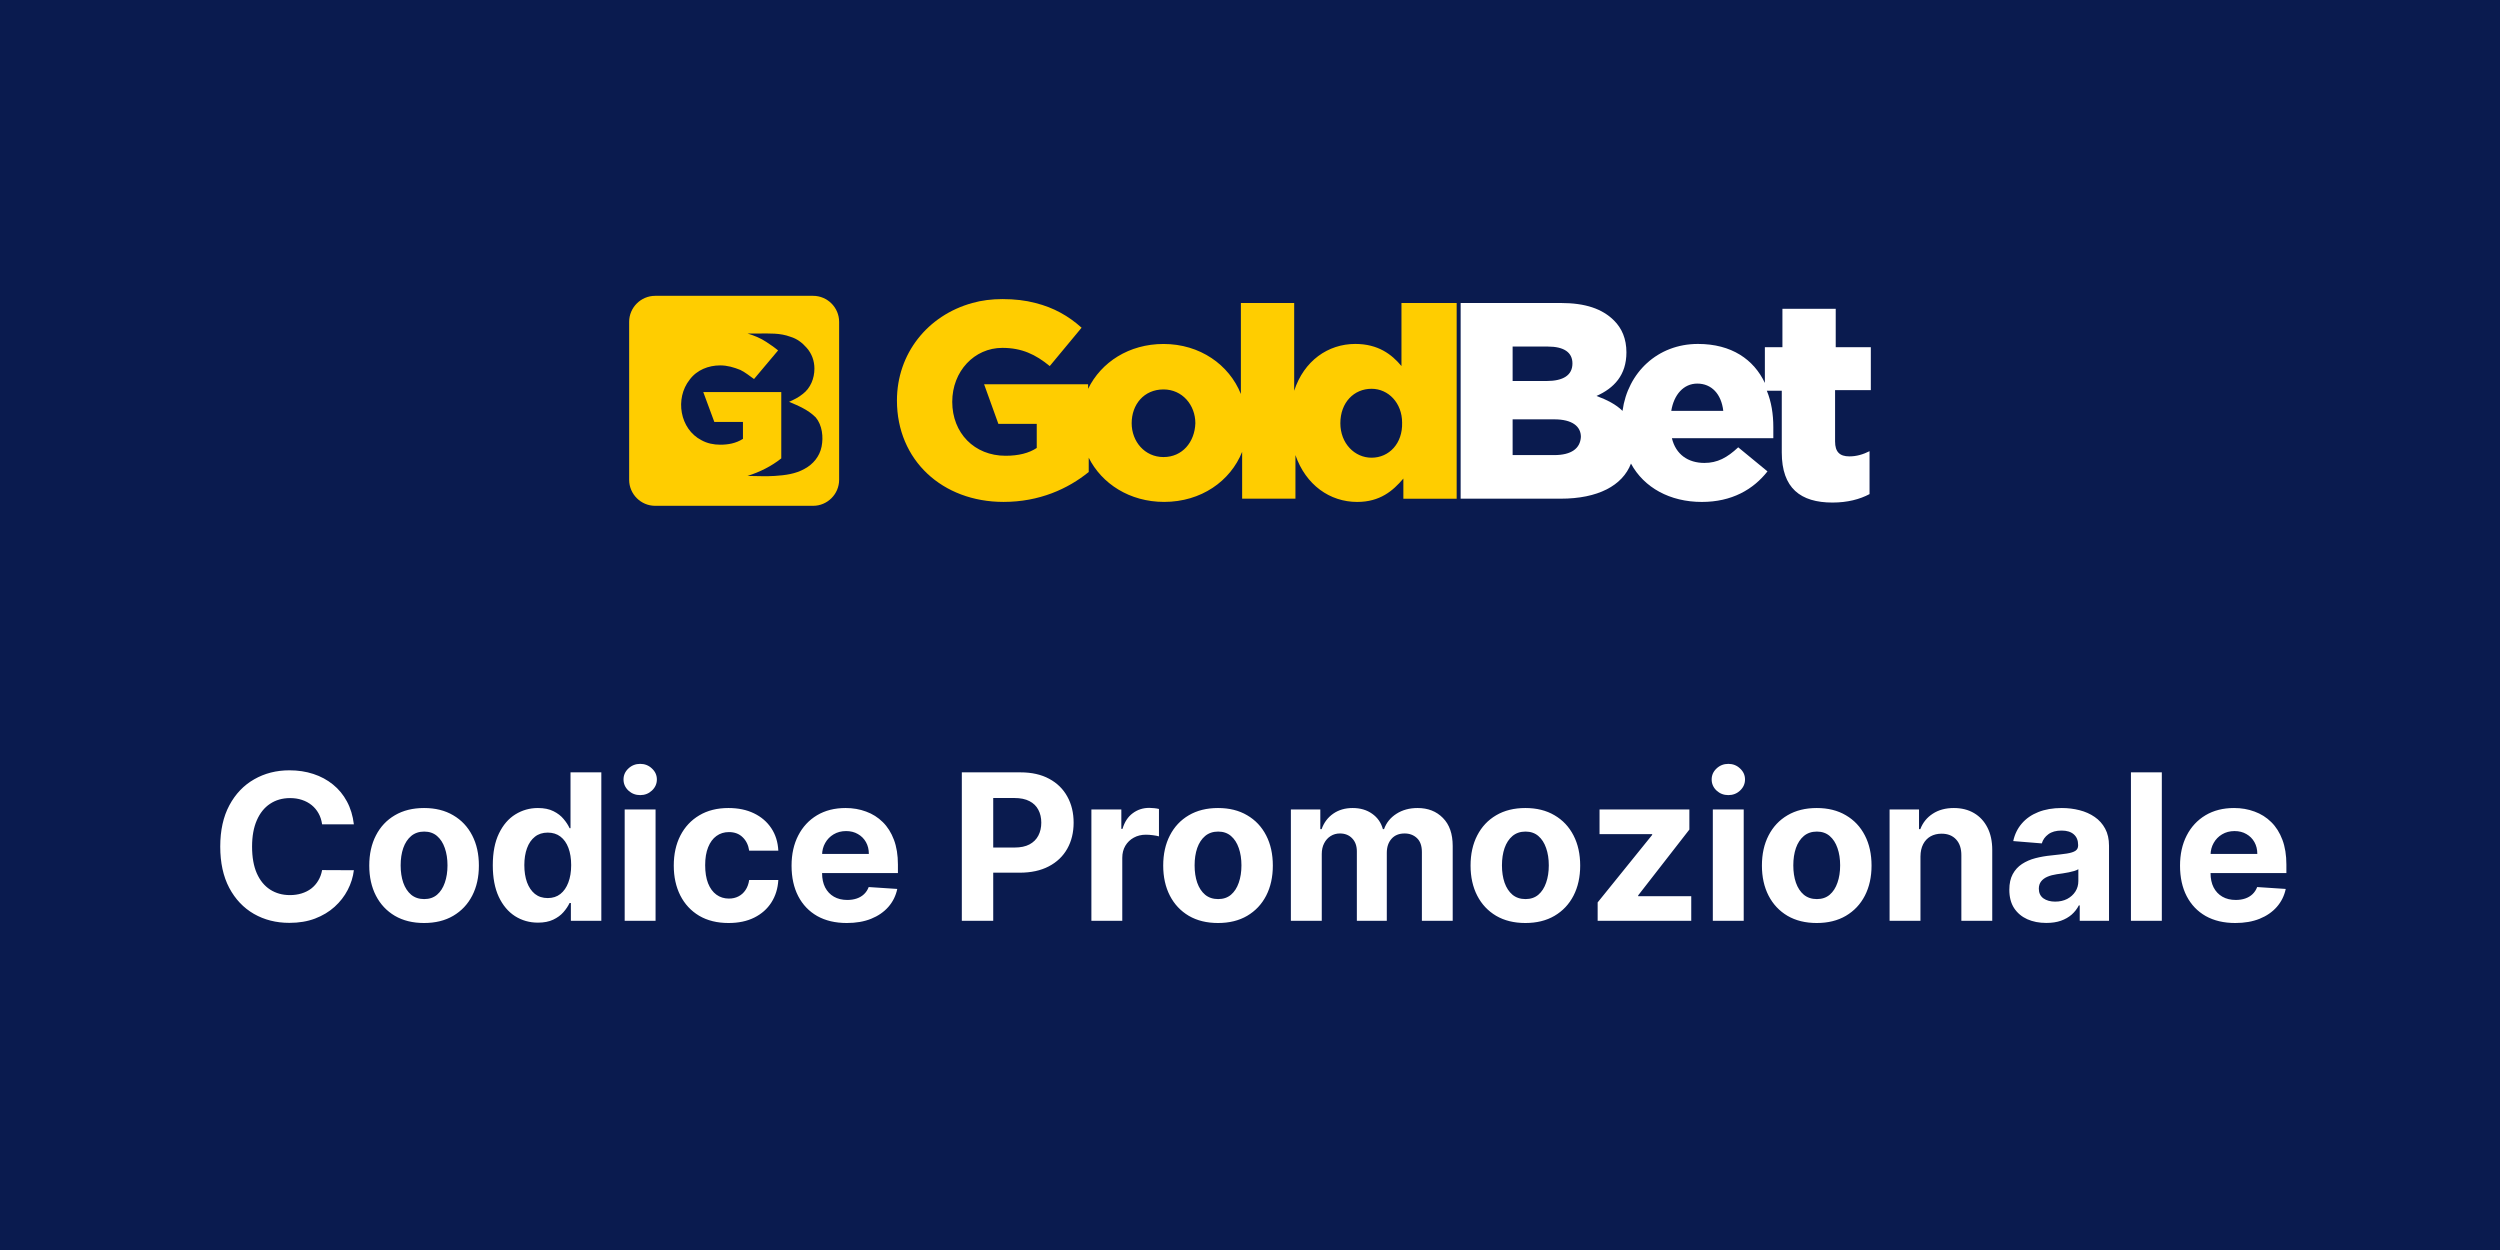
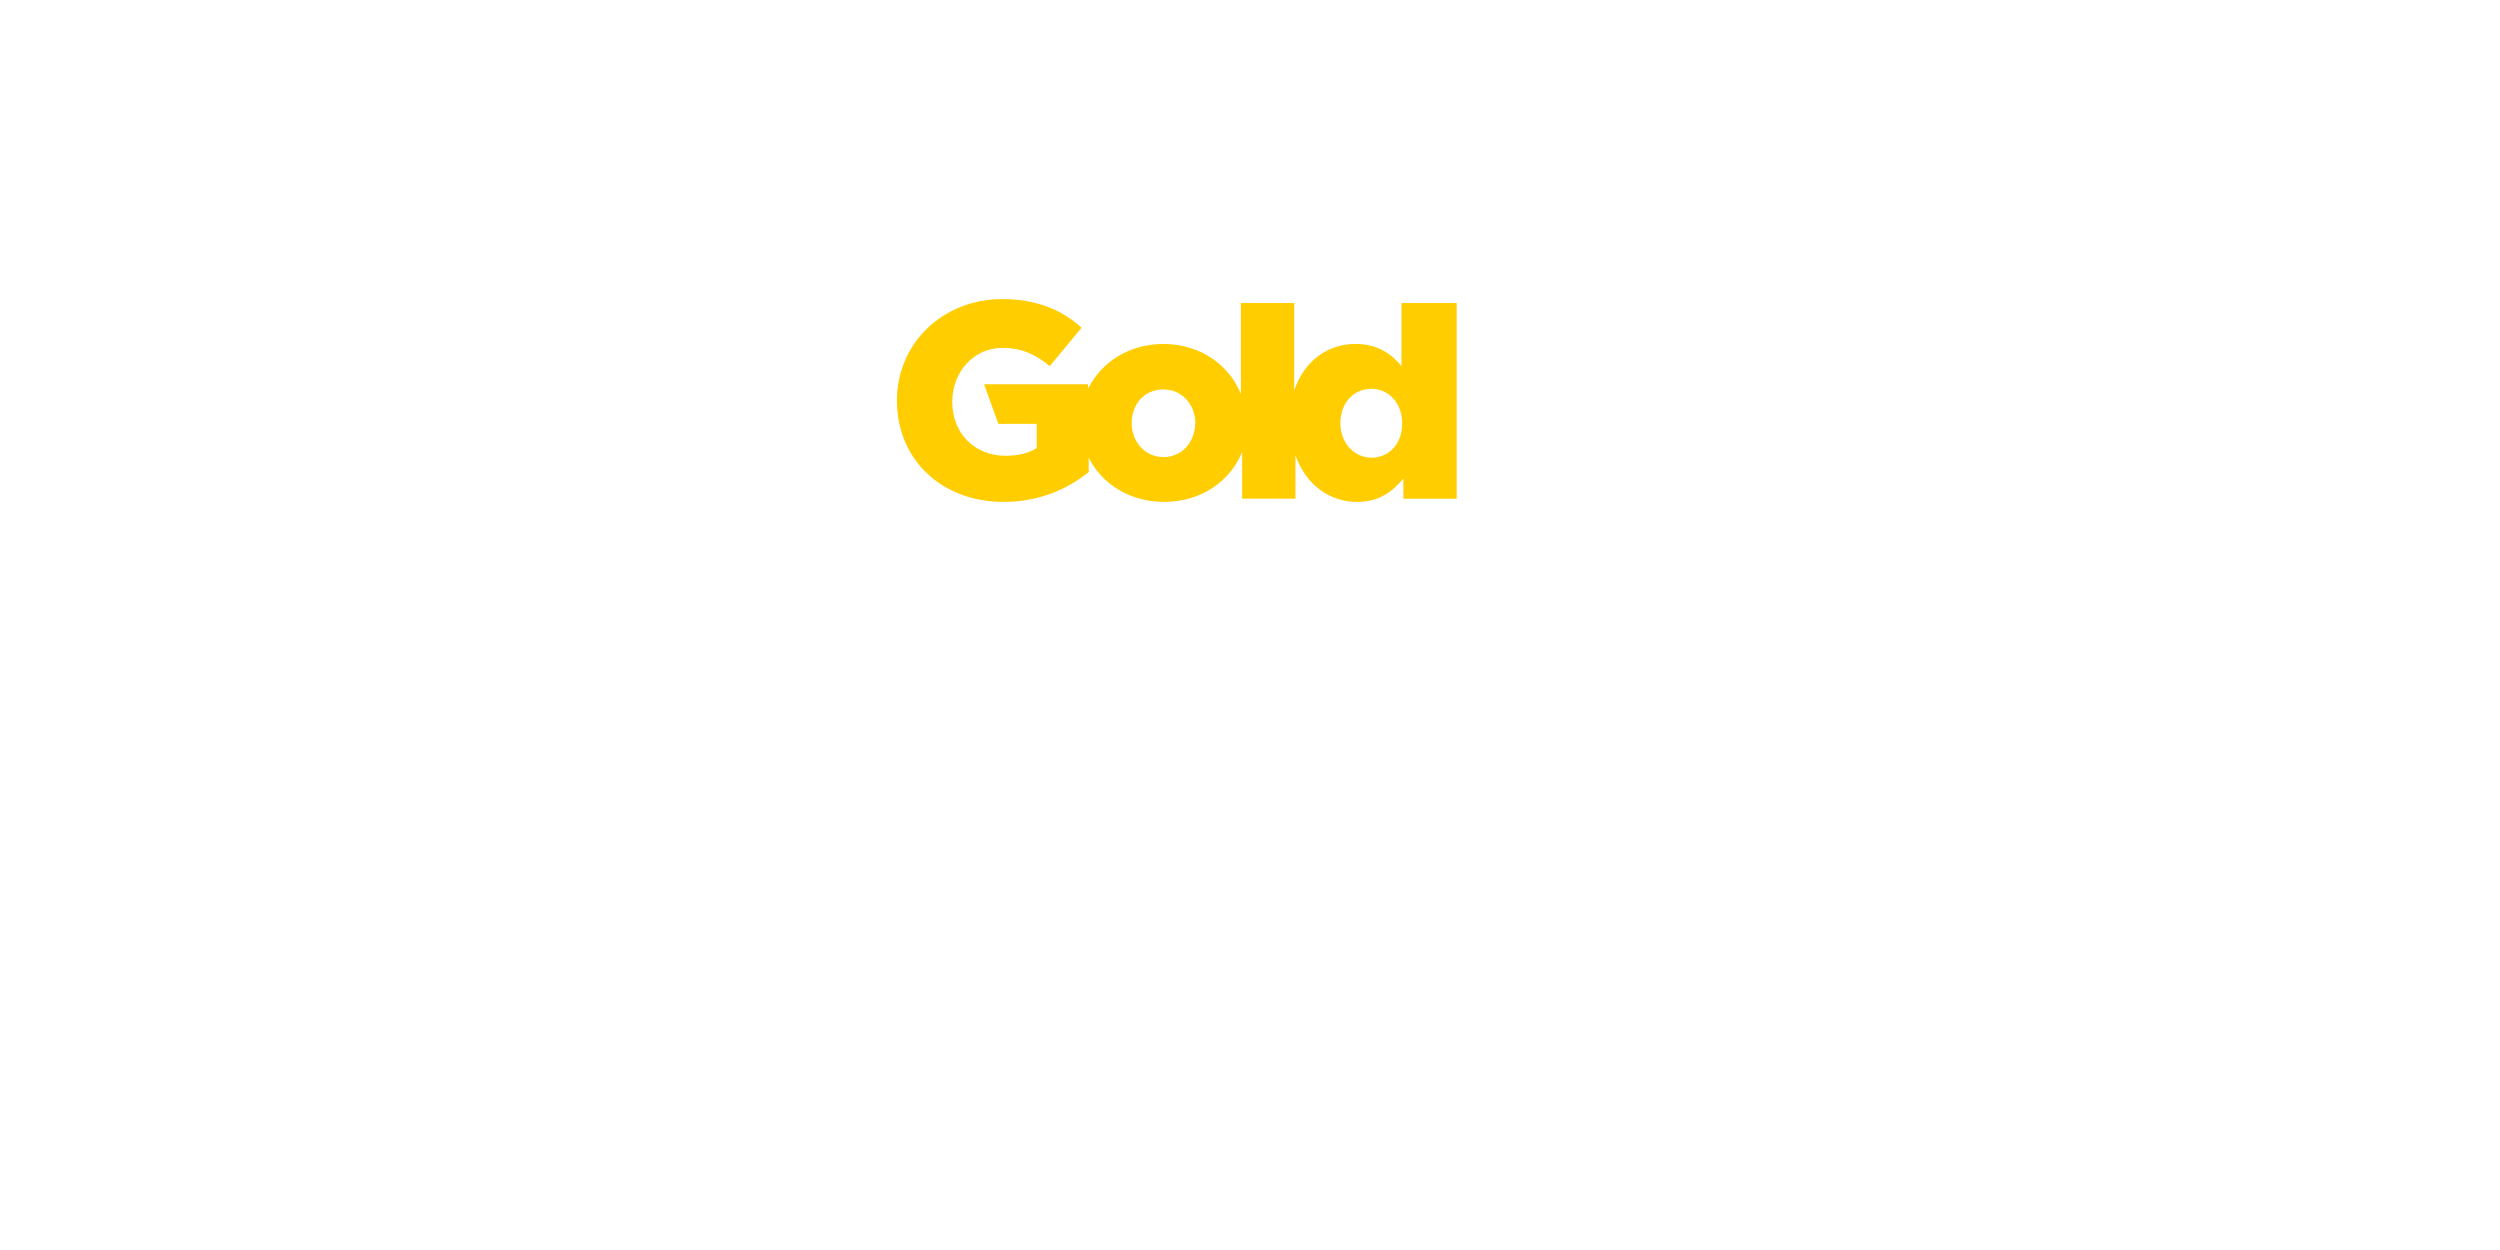
<svg xmlns="http://www.w3.org/2000/svg" width="600" height="300" viewBox="0 0 600 300" fill="none">
-   <rect width="600" height="300" fill="#0A1B4F" />
-   <path d="M195.15 71H157.237C153.807 71 150.996 73.811 150.996 77.241V115.154C150.996 118.584 153.807 121.395 157.237 121.395H195.15C198.58 121.395 201.391 118.584 201.391 115.154V77.241C201.391 73.811 198.58 71 195.15 71ZM195.777 100.178C197.333 102.052 197.651 104.855 197.179 107.201C196.706 109.547 195.15 111.414 193.121 112.505C190.937 113.752 188.444 114.062 185.943 114.224C183.759 114.379 181.575 114.224 179.392 114.224C182.357 113.287 185.168 111.886 187.507 110.012V94.091H168.783L171.439 101.27H178.308V105.327C176.589 106.419 174.722 106.729 172.848 106.729C171.292 106.729 169.728 106.419 168.326 105.637C163.177 102.981 161.93 95.648 165.515 91.126C167.234 88.787 170.037 87.695 172.848 87.695C174.567 87.695 176.124 88.16 177.688 88.787C178.935 89.414 179.872 90.189 180.964 90.971L186.74 84.102C185.803 83.32 184.866 82.701 183.929 82.073C182.528 81.136 180.964 80.517 179.407 80.044C180.344 80.044 181.281 80.044 182.063 80.044C184.719 80.044 187.213 79.89 189.706 80.827C191.263 81.291 192.517 82.228 193.609 83.483C194.84 84.884 195.46 86.603 195.46 88.477C195.46 90.816 194.523 93.154 192.649 94.564C191.712 95.346 190.465 95.965 189.373 96.438C191.565 97.367 193.903 98.304 195.777 100.178Z" fill="#FFCD00" />
  <path d="M448.998 93.626V83.327H440.573V74.12H427.781V83.327H423.569V91.907C420.913 86.293 415.608 82.545 407.501 82.545C397.829 82.545 390.651 89.414 389.404 98.613C387.848 97.057 385.656 95.957 383.163 95.028C387.375 93.154 390.341 90.033 390.341 84.574C390.341 81.299 389.249 78.797 387.375 76.931C384.564 74.12 380.507 72.719 374.583 72.719H350.555V119.683H374.583C383.472 119.683 389.404 116.563 391.433 111.258C394.553 117.035 400.795 120.465 408.438 120.465C415.616 120.465 420.765 117.5 424.196 113.132L417.172 107.356C414.516 109.849 412.178 111.103 409.057 111.103C405.154 111.103 402.189 109.075 401.259 105.172H425.597C425.597 104.235 425.597 103.298 425.597 102.516C425.597 99.395 425.133 96.43 424.041 93.781H427.626V108.602C427.626 117.182 432.148 120.613 439.799 120.613C443.384 120.613 446.35 119.83 448.689 118.584V108.285C447.132 109.067 445.568 109.532 443.849 109.532C441.51 109.532 440.418 108.44 440.418 105.946V93.626H448.998ZM363.03 83.172H371.455C375.357 83.172 377.386 84.574 377.386 87.23C377.386 90.041 375.202 91.443 371.145 91.443H363.03V83.172ZM373.019 109.222H363.03V100.642H373.019C377.386 100.642 379.415 102.361 379.415 104.854C379.26 107.665 377.076 109.222 373.019 109.222ZM401.105 98.613C401.732 94.71 404.07 92.062 407.346 92.062C410.776 92.062 413.123 94.555 413.587 98.613H401.105Z" fill="white" />
  <path d="M336.351 72.719V87.85C334.013 85.039 330.737 82.545 325.27 82.545C318.719 82.545 312.943 86.603 310.604 93.781V72.719H297.812V94.563C295.001 87.54 287.985 82.553 279.243 82.553C270.973 82.553 264.267 86.92 261.146 93.317V92.217H236.181L239.611 101.734H248.818V107.51C246.944 108.757 244.451 109.384 241.33 109.384C233.842 109.384 228.538 103.925 228.538 96.437C228.538 89.104 233.842 83.49 240.548 83.49C245.225 83.49 248.509 85.046 251.939 87.857L259.582 78.65C256.461 75.839 252.876 73.811 248.501 72.719C246.162 72.091 243.506 71.782 240.541 71.782C238.047 71.782 235.546 72.091 233.362 72.719C222.599 75.684 215.266 84.892 215.266 96.12C215.266 110.476 226.184 120.458 240.85 120.458C249.43 120.458 256.299 117.337 261.293 113.279V109.849C264.414 116.09 271.12 120.458 279.39 120.458C288.279 120.458 295.303 115.463 298.114 108.447V119.683H310.906V109.23C313.4 116.408 319.176 120.465 325.727 120.465C331.186 120.465 334.307 117.809 336.808 114.851V119.691H349.601V72.719H336.351ZM279.243 109.694C274.721 109.694 271.6 105.946 271.6 101.579C271.6 97.057 274.566 93.464 279.243 93.464C283.765 93.464 286.886 97.212 286.886 101.579C286.731 106.101 283.773 109.694 279.243 109.694ZM329.173 109.849C325.116 109.849 321.685 106.419 321.685 101.579C321.685 96.584 324.961 93.309 329.173 93.309C333.231 93.309 336.506 96.739 336.506 101.424C336.661 106.419 333.386 109.849 329.173 109.849Z" fill="#FFCD00" />
  <path d="M84.928 197.84H77.306C77.167 196.854 76.883 195.978 76.454 195.212C76.024 194.435 75.473 193.774 74.8 193.229C74.128 192.683 73.35 192.266 72.469 191.976C71.599 191.686 70.653 191.541 69.633 191.541C67.788 191.541 66.181 191.999 64.813 192.915C63.444 193.82 62.382 195.143 61.628 196.883C60.874 198.611 60.497 200.711 60.497 203.182C60.497 205.722 60.874 207.857 61.628 209.585C62.394 211.314 63.461 212.619 64.83 213.5C66.199 214.382 67.782 214.823 69.58 214.823C70.59 214.823 71.523 214.689 72.382 214.423C73.252 214.156 74.023 213.767 74.696 213.257C75.369 212.735 75.926 212.103 76.367 211.36C76.819 210.618 77.132 209.771 77.306 208.82L84.928 208.854C84.731 210.49 84.237 212.068 83.449 213.587C82.671 215.095 81.622 216.447 80.299 217.642C78.988 218.825 77.422 219.765 75.601 220.461C73.791 221.145 71.744 221.487 69.459 221.487C66.28 221.487 63.438 220.768 60.932 219.33C58.438 217.891 56.466 215.809 55.016 213.083C53.578 210.357 52.858 207.056 52.858 203.182C52.858 199.296 53.589 195.99 55.051 193.263C56.513 190.537 58.496 188.461 61.002 187.034C63.508 185.596 66.326 184.876 69.459 184.876C71.523 184.876 73.438 185.166 75.201 185.746C76.976 186.326 78.547 187.173 79.916 188.287C81.285 189.389 82.399 190.74 83.257 192.341C84.127 193.942 84.684 195.775 84.928 197.84ZM101.777 221.522C99.074 221.522 96.737 220.948 94.765 219.799C92.804 218.639 91.291 217.027 90.223 214.962C89.156 212.886 88.623 210.478 88.623 207.741C88.623 204.98 89.156 202.567 90.223 200.502C91.291 198.426 92.804 196.813 94.765 195.665C96.737 194.505 99.074 193.925 101.777 193.925C104.48 193.925 106.812 194.505 108.772 195.665C110.744 196.813 112.264 198.426 113.331 200.502C114.399 202.567 114.932 204.98 114.932 207.741C114.932 210.478 114.399 212.886 113.331 214.962C112.264 217.027 110.744 218.639 108.772 219.799C106.812 220.948 104.48 221.522 101.777 221.522ZM101.812 215.78C103.042 215.78 104.068 215.432 104.892 214.736C105.716 214.028 106.336 213.065 106.754 211.847C107.183 210.629 107.398 209.243 107.398 207.689C107.398 206.134 107.183 204.748 106.754 203.53C106.336 202.312 105.716 201.349 104.892 200.641C104.068 199.934 103.042 199.58 101.812 199.58C100.571 199.58 99.527 199.934 98.68 200.641C97.845 201.349 97.213 202.312 96.783 203.53C96.366 204.748 96.157 206.134 96.157 207.689C96.157 209.243 96.366 210.629 96.783 211.847C97.213 213.065 97.845 214.028 98.68 214.736C99.527 215.432 100.571 215.78 101.812 215.78ZM129.111 221.435C127.081 221.435 125.242 220.913 123.595 219.869C121.959 218.813 120.66 217.265 119.697 215.223C118.746 213.17 118.27 210.652 118.27 207.671C118.27 204.609 118.763 202.062 119.749 200.032C120.735 197.991 122.046 196.465 123.682 195.456C125.329 194.435 127.133 193.925 129.093 193.925C130.59 193.925 131.837 194.18 132.835 194.69C133.844 195.189 134.656 195.816 135.271 196.57C135.897 197.312 136.373 198.043 136.697 198.762H136.924V185.364H144.319V221H137.011V216.719H136.697C136.349 217.462 135.856 218.199 135.218 218.929C134.592 219.649 133.774 220.246 132.765 220.722C131.767 221.197 130.549 221.435 129.111 221.435ZM131.46 215.536C132.655 215.536 133.664 215.211 134.488 214.562C135.323 213.901 135.961 212.978 136.402 211.795C136.854 210.612 137.08 209.226 137.08 207.636C137.08 206.047 136.86 204.667 136.419 203.495C135.978 202.323 135.34 201.419 134.505 200.781C133.67 200.143 132.655 199.824 131.46 199.824C130.242 199.824 129.215 200.154 128.38 200.815C127.545 201.477 126.913 202.393 126.483 203.565C126.054 204.736 125.84 206.094 125.84 207.636C125.84 209.191 126.054 210.565 126.483 211.76C126.924 212.944 127.556 213.872 128.38 214.544C129.215 215.206 130.242 215.536 131.46 215.536ZM149.923 221V194.273H157.336V221H149.923ZM153.647 190.827C152.545 190.827 151.6 190.462 150.811 189.731C150.034 188.989 149.645 188.101 149.645 187.069C149.645 186.048 150.034 185.172 150.811 184.441C151.6 183.699 152.545 183.328 153.647 183.328C154.749 183.328 155.689 183.699 156.466 184.441C157.255 185.172 157.649 186.048 157.649 187.069C157.649 188.101 157.255 188.989 156.466 189.731C155.689 190.462 154.749 190.827 153.647 190.827ZM174.86 221.522C172.122 221.522 169.768 220.942 167.795 219.782C165.835 218.61 164.327 216.986 163.271 214.91C162.227 212.833 161.705 210.444 161.705 207.741C161.705 205.003 162.233 202.602 163.289 200.537C164.356 198.46 165.87 196.842 167.83 195.682C169.791 194.511 172.122 193.925 174.825 193.925C177.157 193.925 179.199 194.348 180.95 195.195C182.702 196.042 184.088 197.231 185.109 198.762C186.13 200.293 186.692 202.091 186.797 204.156H179.802C179.605 202.822 179.083 201.749 178.236 200.937C177.401 200.114 176.304 199.702 174.947 199.702C173.799 199.702 172.795 200.015 171.937 200.641C171.09 201.256 170.429 202.155 169.953 203.338C169.477 204.522 169.24 205.954 169.24 207.636C169.24 209.342 169.472 210.792 169.936 211.987C170.411 213.181 171.078 214.092 171.937 214.718C172.795 215.345 173.799 215.658 174.947 215.658C175.794 215.658 176.554 215.484 177.227 215.136C177.911 214.788 178.474 214.283 178.914 213.622C179.367 212.949 179.663 212.143 179.802 211.203H186.797C186.681 213.245 186.124 215.043 185.126 216.598C184.14 218.141 182.777 219.347 181.037 220.217C179.297 221.087 177.238 221.522 174.86 221.522ZM203.233 221.522C200.484 221.522 198.117 220.965 196.134 219.852C194.162 218.726 192.642 217.137 191.575 215.084C190.508 213.019 189.974 210.577 189.974 207.758C189.974 205.009 190.508 202.596 191.575 200.52C192.642 198.443 194.144 196.825 196.082 195.665C198.03 194.505 200.316 193.925 202.937 193.925C204.701 193.925 206.342 194.209 207.862 194.777C209.393 195.334 210.727 196.175 211.864 197.3C213.012 198.426 213.906 199.841 214.544 201.546C215.182 203.24 215.501 205.223 215.501 207.497V209.533H192.932V204.939H208.523C208.523 203.872 208.291 202.927 207.827 202.103C207.363 201.279 206.719 200.636 205.896 200.172C205.084 199.696 204.138 199.458 203.059 199.458C201.934 199.458 200.936 199.719 200.066 200.241C199.208 200.752 198.535 201.442 198.048 202.312C197.561 203.17 197.311 204.127 197.3 205.183V209.55C197.3 210.873 197.543 212.016 198.03 212.978C198.529 213.941 199.231 214.684 200.136 215.206C201.041 215.728 202.114 215.989 203.355 215.989C204.179 215.989 204.933 215.873 205.617 215.641C206.302 215.409 206.887 215.061 207.375 214.597C207.862 214.133 208.233 213.564 208.488 212.891L215.344 213.344C214.996 214.991 214.283 216.429 213.204 217.659C212.137 218.877 210.756 219.828 209.062 220.513C207.38 221.186 205.437 221.522 203.233 221.522ZM230.838 221V185.364H244.898C247.601 185.364 249.903 185.88 251.806 186.912C253.708 187.933 255.158 189.354 256.156 191.175C257.165 192.985 257.67 195.073 257.67 197.44C257.67 199.806 257.159 201.894 256.138 203.704C255.118 205.513 253.639 206.923 251.701 207.932C249.776 208.941 247.444 209.446 244.706 209.446H235.745V203.408H243.488C244.938 203.408 246.133 203.159 247.073 202.66C248.024 202.149 248.732 201.448 249.196 200.554C249.671 199.65 249.909 198.611 249.909 197.44C249.909 196.256 249.671 195.224 249.196 194.342C248.732 193.449 248.024 192.759 247.073 192.272C246.122 191.773 244.915 191.523 243.453 191.523H238.373V221H230.838ZM261.934 221V194.273H269.121V198.936H269.399C269.886 197.277 270.704 196.024 271.853 195.178C273.001 194.319 274.324 193.89 275.82 193.89C276.191 193.89 276.592 193.913 277.021 193.96C277.45 194.006 277.827 194.07 278.152 194.151V200.728C277.804 200.624 277.322 200.531 276.708 200.45C276.093 200.369 275.53 200.328 275.02 200.328C273.929 200.328 272.955 200.566 272.096 201.042C271.25 201.506 270.577 202.155 270.078 202.99C269.591 203.826 269.347 204.788 269.347 205.879V221H261.934ZM292.326 221.522C289.623 221.522 287.286 220.948 285.314 219.799C283.353 218.639 281.839 217.027 280.772 214.962C279.705 212.886 279.171 210.478 279.171 207.741C279.171 204.98 279.705 202.567 280.772 200.502C281.839 198.426 283.353 196.813 285.314 195.665C287.286 194.505 289.623 193.925 292.326 193.925C295.029 193.925 297.361 194.505 299.321 195.665C301.293 196.813 302.813 198.426 303.88 200.502C304.947 202.567 305.481 204.98 305.481 207.741C305.481 210.478 304.947 212.886 303.88 214.962C302.813 217.027 301.293 218.639 299.321 219.799C297.361 220.948 295.029 221.522 292.326 221.522ZM292.361 215.78C293.591 215.78 294.617 215.432 295.441 214.736C296.264 214.028 296.885 213.065 297.303 211.847C297.732 210.629 297.946 209.243 297.946 207.689C297.946 206.134 297.732 204.748 297.303 203.53C296.885 202.312 296.264 201.349 295.441 200.641C294.617 199.934 293.591 199.58 292.361 199.58C291.12 199.58 290.076 199.934 289.229 200.641C288.394 201.349 287.761 202.312 287.332 203.53C286.915 204.748 286.706 206.134 286.706 207.689C286.706 209.243 286.915 210.629 287.332 211.847C287.761 213.065 288.394 214.028 289.229 214.736C290.076 215.432 291.12 215.78 292.361 215.78ZM309.811 221V194.273H316.876V198.988H317.189C317.746 197.422 318.674 196.187 319.973 195.282C321.272 194.377 322.827 193.925 324.636 193.925C326.469 193.925 328.029 194.383 329.317 195.299C330.605 196.204 331.463 197.434 331.892 198.988H332.171C332.716 197.457 333.702 196.233 335.129 195.317C336.567 194.389 338.267 193.925 340.227 193.925C342.721 193.925 344.745 194.719 346.3 196.309C347.866 197.886 348.649 200.125 348.649 203.025V221H341.254V204.487C341.254 203.002 340.859 201.888 340.07 201.146C339.282 200.404 338.296 200.032 337.112 200.032C335.767 200.032 334.717 200.462 333.963 201.32C333.209 202.167 332.832 203.286 332.832 204.678V221H325.645V204.33C325.645 203.019 325.268 201.975 324.514 201.198C323.772 200.421 322.792 200.032 321.574 200.032C320.75 200.032 320.008 200.241 319.346 200.659C318.697 201.065 318.181 201.639 317.798 202.381C317.415 203.112 317.224 203.971 317.224 204.957V221H309.811ZM366.09 221.522C363.387 221.522 361.05 220.948 359.078 219.799C357.117 218.639 355.603 217.027 354.536 214.962C353.469 212.886 352.935 210.478 352.935 207.741C352.935 204.98 353.469 202.567 354.536 200.502C355.603 198.426 357.117 196.813 359.078 195.665C361.05 194.505 363.387 193.925 366.09 193.925C368.793 193.925 371.125 194.505 373.085 195.665C375.057 196.813 376.577 198.426 377.644 200.502C378.711 202.567 379.245 204.98 379.245 207.741C379.245 210.478 378.711 212.886 377.644 214.962C376.577 217.027 375.057 218.639 373.085 219.799C371.125 220.948 368.793 221.522 366.09 221.522ZM366.125 215.78C367.355 215.78 368.381 215.432 369.205 214.736C370.029 214.028 370.649 213.065 371.067 211.847C371.496 210.629 371.711 209.243 371.711 207.689C371.711 206.134 371.496 204.748 371.067 203.53C370.649 202.312 370.029 201.349 369.205 200.641C368.381 199.934 367.355 199.58 366.125 199.58C364.884 199.58 363.84 199.934 362.993 200.641C362.158 201.349 361.525 202.312 361.096 203.53C360.679 204.748 360.47 206.134 360.47 207.689C360.47 209.243 360.679 210.629 361.096 211.847C361.525 213.065 362.158 214.028 362.993 214.736C363.84 215.432 364.884 215.78 366.125 215.78ZM383.436 221V216.58L396.521 200.38V200.189H383.888V194.273H405.448V199.093L393.163 214.892V215.084H405.9V221H383.436ZM411.078 221V194.273H418.491V221H411.078ZM414.802 190.827C413.7 190.827 412.754 190.462 411.966 189.731C411.188 188.989 410.8 188.101 410.8 187.069C410.8 186.048 411.188 185.172 411.966 184.441C412.754 183.699 413.7 183.328 414.802 183.328C415.904 183.328 416.844 183.699 417.621 184.441C418.41 185.172 418.804 186.048 418.804 187.069C418.804 188.101 418.41 188.989 417.621 189.731C416.844 190.462 415.904 190.827 414.802 190.827ZM436.015 221.522C433.312 221.522 430.974 220.948 429.002 219.799C427.042 218.639 425.528 217.027 424.461 214.962C423.394 212.886 422.86 210.478 422.86 207.741C422.86 204.98 423.394 202.567 424.461 200.502C425.528 198.426 427.042 196.813 429.002 195.665C430.974 194.505 433.312 193.925 436.015 193.925C438.718 193.925 441.049 194.505 443.01 195.665C444.982 196.813 446.502 198.426 447.569 200.502C448.636 202.567 449.17 204.98 449.17 207.741C449.17 210.478 448.636 212.886 447.569 214.962C446.502 217.027 444.982 218.639 443.01 219.799C441.049 220.948 438.718 221.522 436.015 221.522ZM436.05 215.78C437.279 215.78 438.306 215.432 439.129 214.736C439.953 214.028 440.574 213.065 440.991 211.847C441.421 210.629 441.635 209.243 441.635 207.689C441.635 206.134 441.421 204.748 440.991 203.53C440.574 202.312 439.953 201.349 439.129 200.641C438.306 199.934 437.279 199.58 436.05 199.58C434.808 199.58 433.764 199.934 432.917 200.641C432.082 201.349 431.45 202.312 431.021 203.53C430.603 204.748 430.394 206.134 430.394 207.689C430.394 209.243 430.603 210.629 431.021 211.847C431.45 213.065 432.082 214.028 432.917 214.736C433.764 215.432 434.808 215.78 436.05 215.78ZM460.912 205.548V221H453.5V194.273H460.564V198.988H460.877C461.469 197.434 462.461 196.204 463.853 195.299C465.245 194.383 466.933 193.925 468.916 193.925C470.773 193.925 472.391 194.331 473.771 195.143C475.152 195.955 476.225 197.115 476.99 198.623C477.756 200.119 478.139 201.906 478.139 203.982V221H470.726V205.305C470.738 203.669 470.32 202.393 469.473 201.477C468.626 200.549 467.461 200.085 465.976 200.085C464.978 200.085 464.096 200.299 463.331 200.728C462.577 201.158 461.985 201.784 461.556 202.608C461.138 203.42 460.924 204.4 460.912 205.548ZM491.112 221.505C489.407 221.505 487.888 221.209 486.553 220.617C485.219 220.014 484.164 219.127 483.387 217.955C482.621 216.772 482.238 215.298 482.238 213.535C482.238 212.05 482.511 210.803 483.056 209.794C483.601 208.785 484.344 207.973 485.283 207.358C486.223 206.743 487.29 206.279 488.485 205.966C489.691 205.653 490.956 205.432 492.278 205.305C493.833 205.142 495.086 204.991 496.037 204.852C496.988 204.701 497.678 204.481 498.107 204.191C498.537 203.901 498.751 203.472 498.751 202.903V202.799C498.751 201.697 498.403 200.844 497.707 200.241C497.023 199.638 496.048 199.336 494.784 199.336C493.45 199.336 492.388 199.632 491.6 200.224C490.811 200.804 490.289 201.535 490.034 202.416L483.178 201.859C483.526 200.235 484.21 198.832 485.231 197.648C486.252 196.454 487.569 195.537 489.181 194.899C490.805 194.25 492.684 193.925 494.819 193.925C496.304 193.925 497.725 194.099 499.082 194.447C500.451 194.795 501.663 195.334 502.719 196.065C503.786 196.796 504.627 197.735 505.242 198.884C505.857 200.021 506.164 201.384 506.164 202.973V221H499.134V217.294H498.925C498.496 218.129 497.922 218.866 497.203 219.504C496.483 220.13 495.619 220.623 494.61 220.983C493.601 221.331 492.435 221.505 491.112 221.505ZM493.235 216.389C494.326 216.389 495.289 216.174 496.124 215.745C496.959 215.304 497.614 214.713 498.09 213.97C498.566 213.228 498.803 212.387 498.803 211.447V208.611C498.571 208.762 498.252 208.901 497.846 209.028C497.452 209.144 497.005 209.255 496.507 209.359C496.008 209.452 495.509 209.539 495.01 209.62C494.511 209.69 494.059 209.753 493.653 209.811C492.783 209.939 492.023 210.142 491.373 210.42C490.724 210.699 490.219 211.076 489.86 211.551C489.5 212.016 489.32 212.596 489.32 213.292C489.32 214.301 489.686 215.072 490.416 215.606C491.159 216.128 492.098 216.389 493.235 216.389ZM518.837 185.364V221H511.425V185.364H518.837ZM536.466 221.522C533.717 221.522 531.35 220.965 529.366 219.852C527.394 218.726 525.875 217.137 524.807 215.084C523.74 213.019 523.207 210.577 523.207 207.758C523.207 205.009 523.74 202.596 524.807 200.52C525.875 198.443 527.377 196.825 529.314 195.665C531.263 194.505 533.548 193.925 536.17 193.925C537.933 193.925 539.575 194.209 541.094 194.777C542.626 195.334 543.96 196.175 545.096 197.3C546.245 198.426 547.138 199.841 547.776 201.546C548.414 203.24 548.733 205.223 548.733 207.497V209.533H526.165V204.939H541.756C541.756 203.872 541.524 202.927 541.06 202.103C540.596 201.279 539.952 200.636 539.128 200.172C538.316 199.696 537.371 199.458 536.292 199.458C535.167 199.458 534.169 199.719 533.299 200.241C532.44 200.752 531.768 201.442 531.28 202.312C530.793 203.17 530.544 204.127 530.532 205.183V209.55C530.532 210.873 530.776 212.016 531.263 212.978C531.762 213.941 532.464 214.684 533.368 215.206C534.273 215.728 535.346 215.989 536.588 215.989C537.411 215.989 538.165 215.873 538.85 215.641C539.534 215.409 540.12 215.061 540.607 214.597C541.094 214.133 541.466 213.564 541.721 212.891L548.577 213.344C548.229 214.991 547.515 216.429 546.436 217.659C545.369 218.877 543.989 219.828 542.295 220.513C540.613 221.186 538.67 221.522 536.466 221.522Z" fill="white" />
</svg>